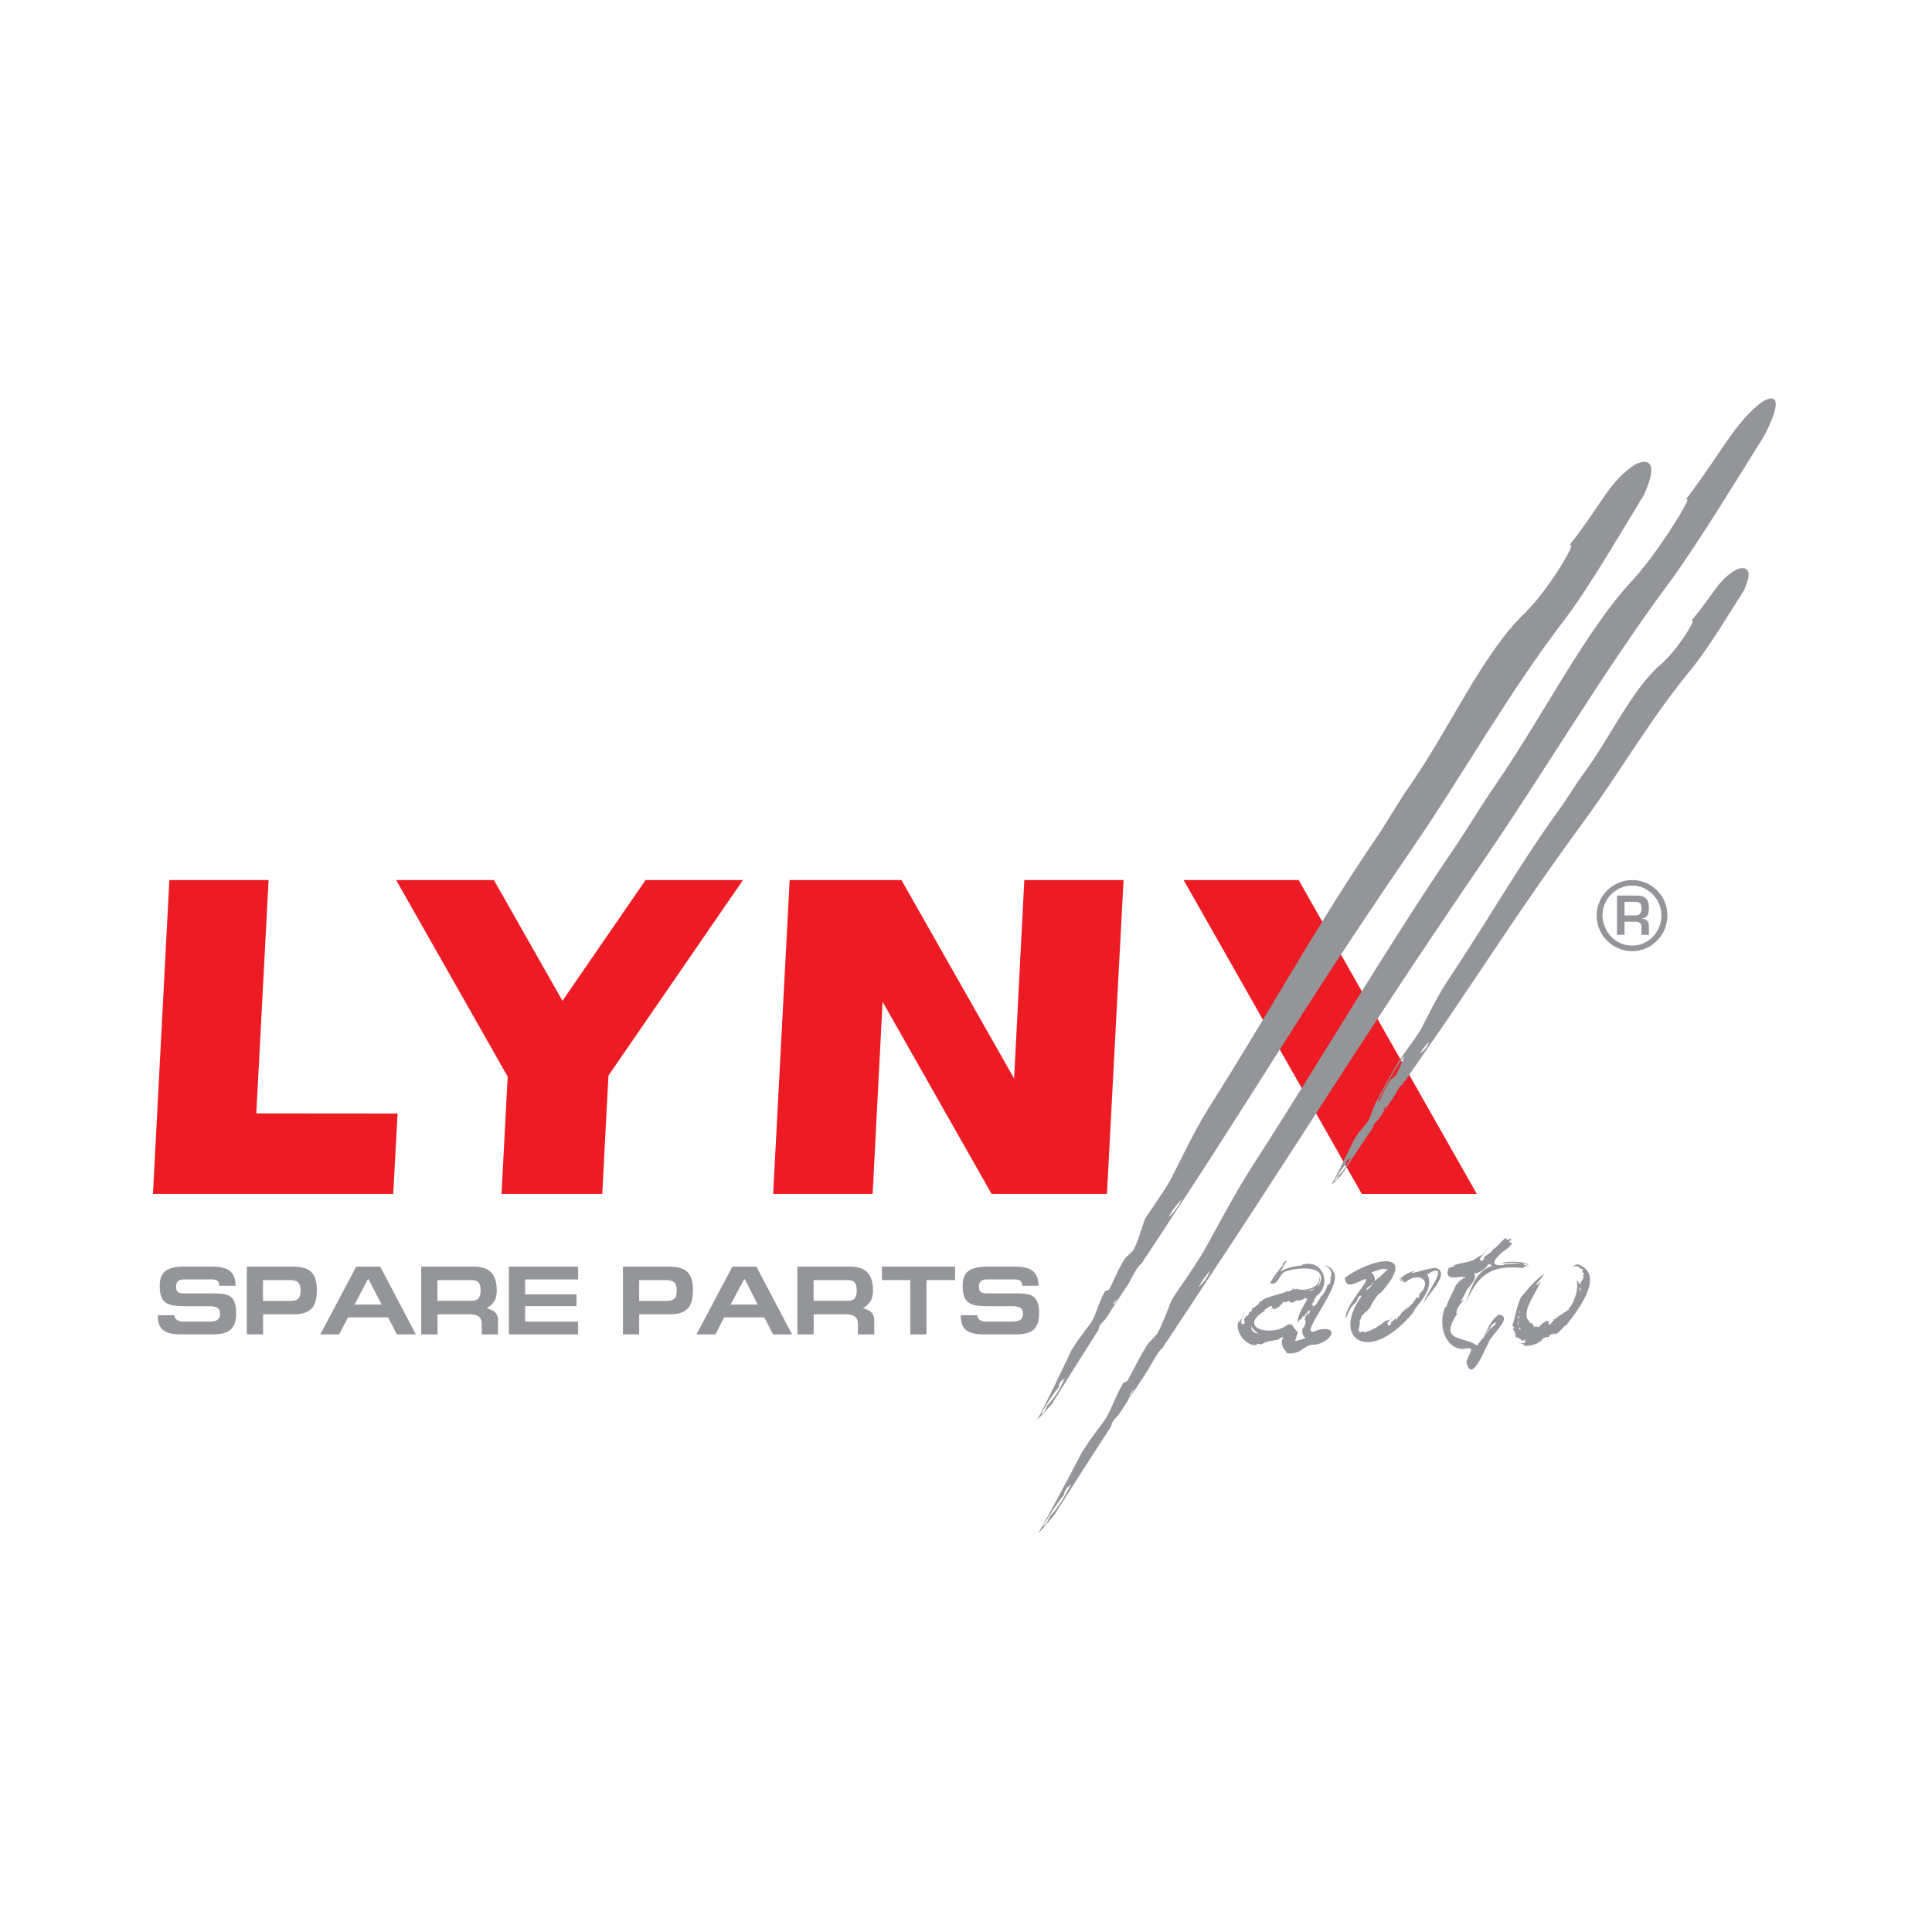
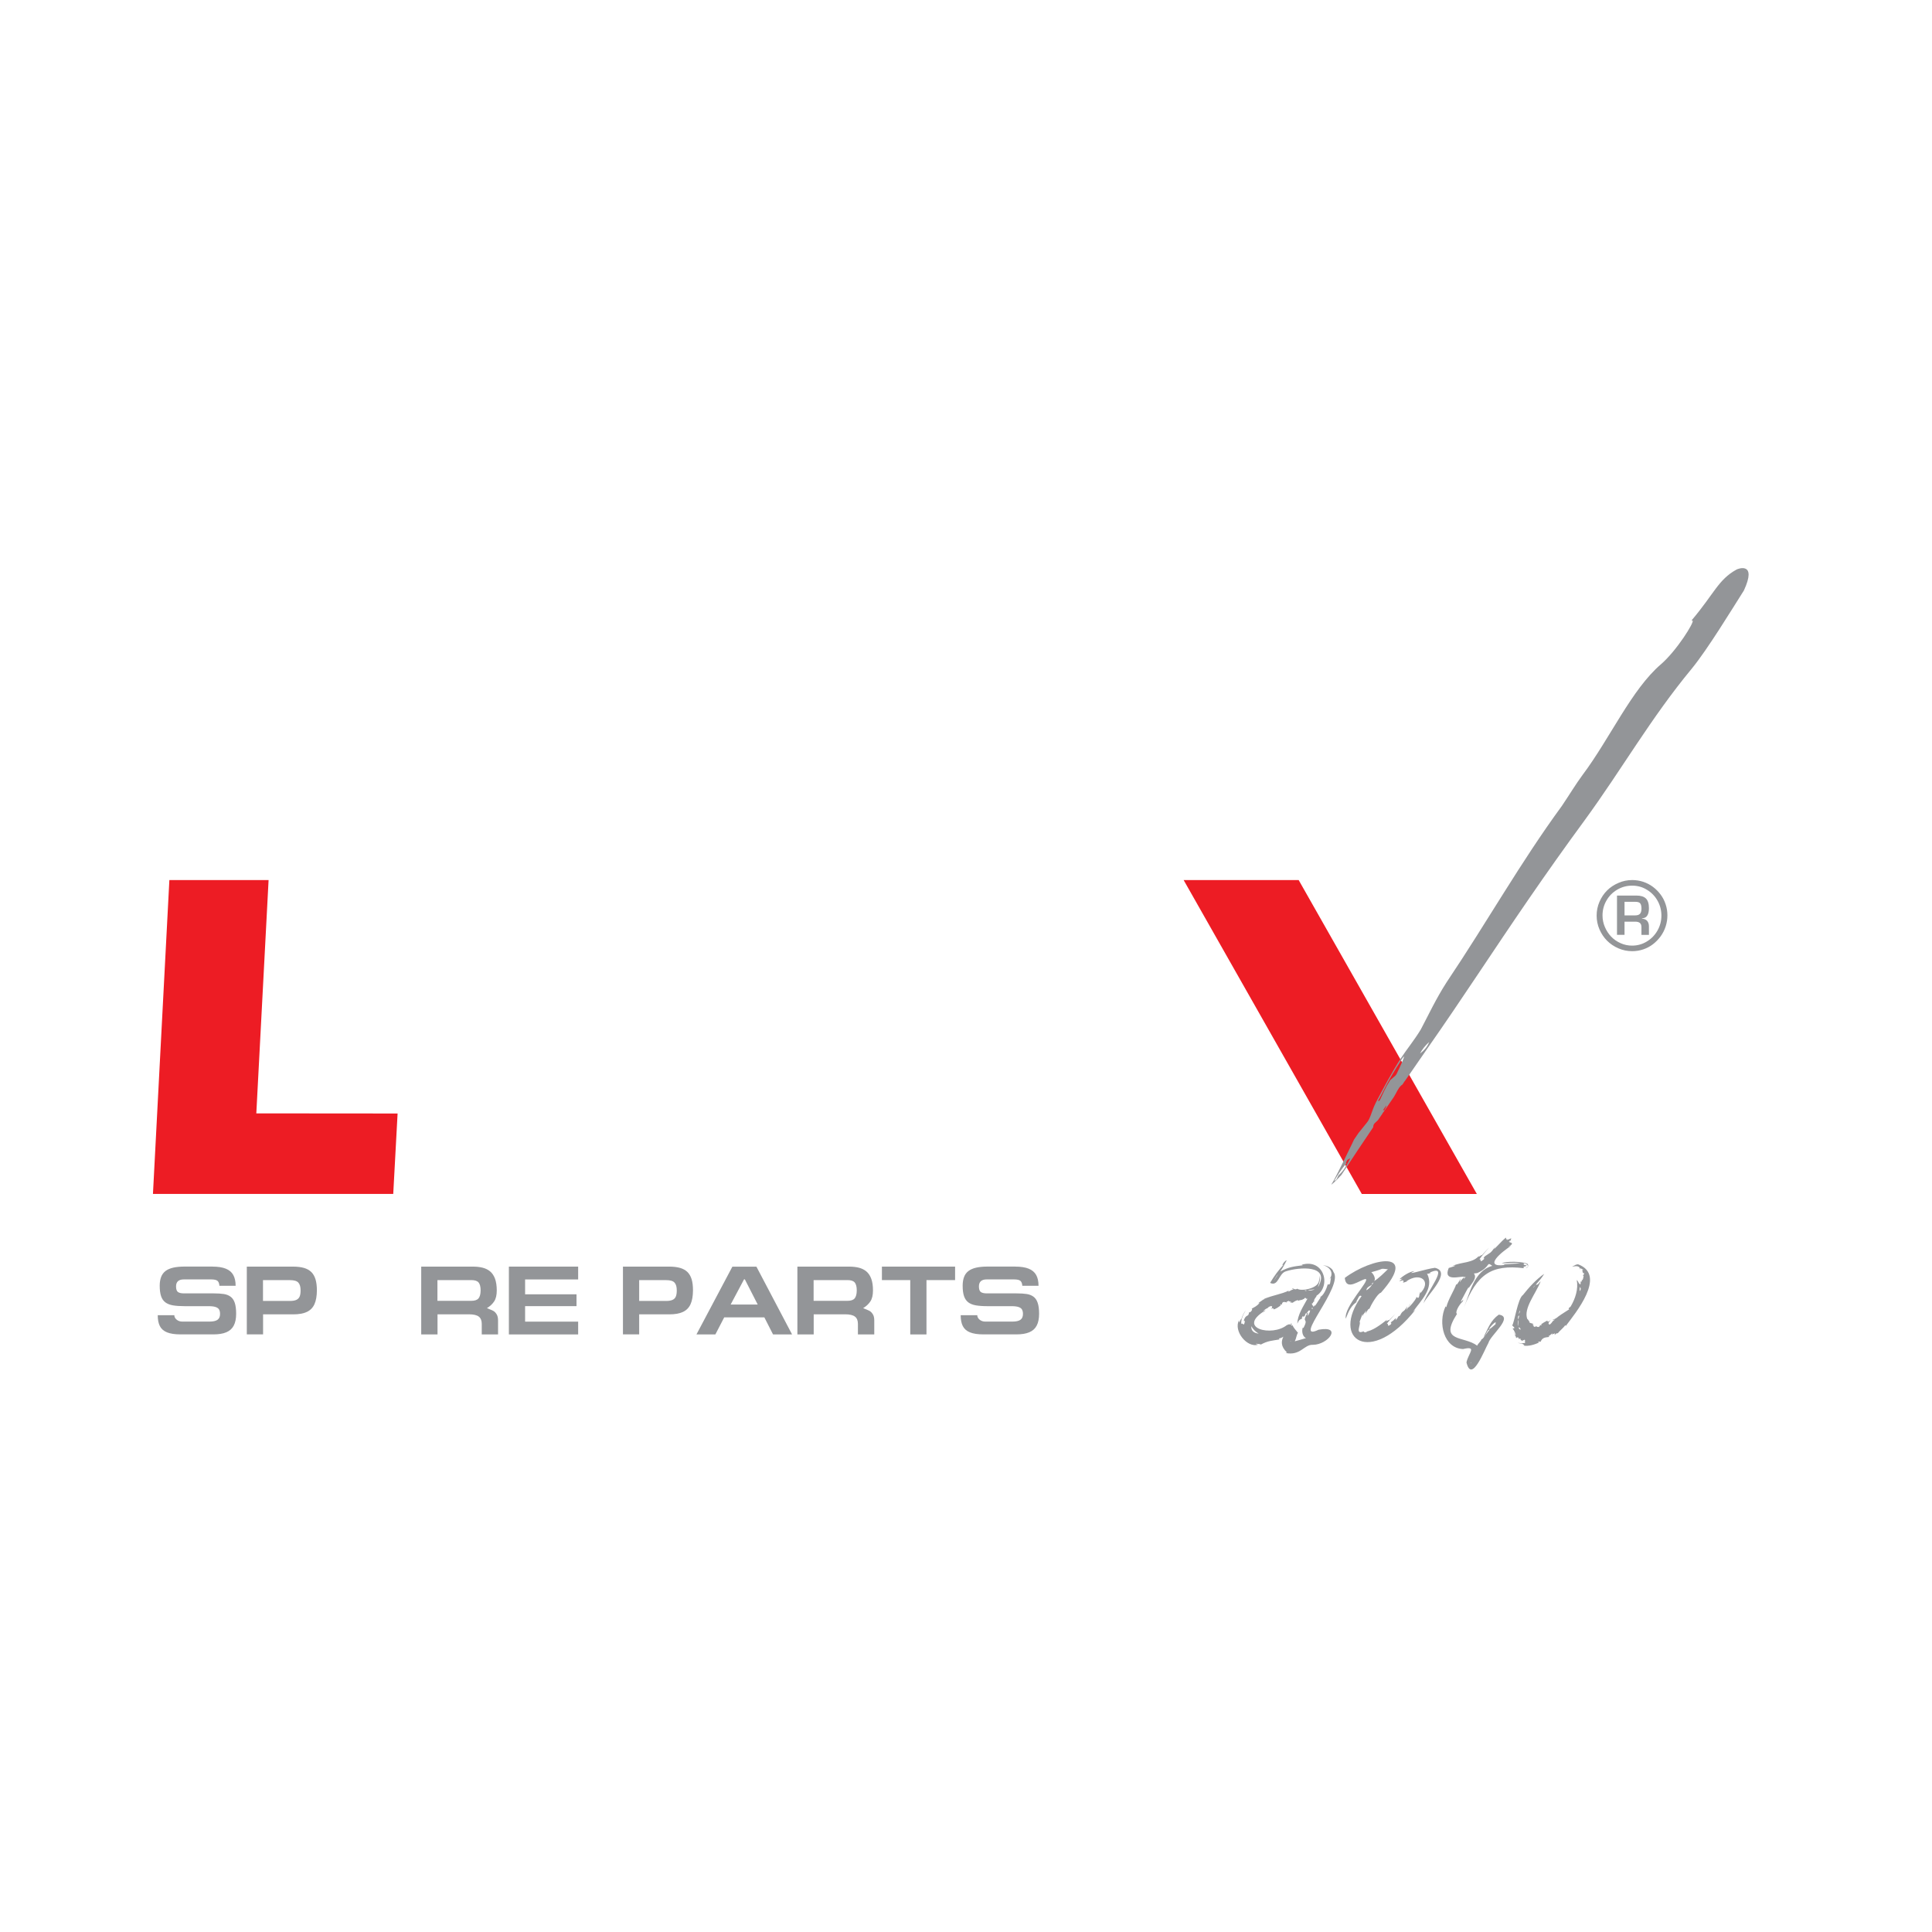
<svg xmlns="http://www.w3.org/2000/svg" width="183" height="183" viewBox="0 0 183 183" fill="none">
-   <path d="M61.149 83.359L53.276 94.796L46.783 83.359H37.519L48.087 101.975L47.504 113.089H57.046L57.633 101.876L70.375 83.359H61.149Z" fill="#ED1C24" />
-   <path d="M97.024 83.359L96.056 102.158L85.385 83.359H74.797L73.234 113.089H82.659L83.597 94.888L93.925 113.089H104.851L106.422 83.359H97.024Z" fill="#ED1C24" />
  <path d="M123.01 83.359H112.114L128.992 113.096H139.888L123.01 83.359Z" fill="#ED1C24" />
  <path d="M24.278 105.46L25.441 83.359H16.043L14.488 113.089H37.248L37.66 105.471L24.278 105.46Z" fill="#ED1C24" />
  <path d="M124.894 125.953C122.305 127.196 127.345 121.797 126.304 120.474C126.209 120.089 125.683 119.879 125.302 119.834C125.969 119.997 126.384 120.588 125.927 121.156L126.072 121.023C125.988 121.385 126.049 121.774 125.767 121.648C125.66 122.052 125.355 122.758 125.008 122.865L125.115 122.891C124.985 122.964 124.451 124.027 124.501 123.585C124.482 123.65 124.471 123.711 124.444 123.795C124.402 123.745 124.105 123.402 124.379 123.44C124.341 123.333 124.402 123.299 124.497 123.276C124.36 123.112 124.764 122.792 124.695 122.735C126.14 121.789 125.397 119.151 123.262 119.807C123.376 119.803 123.357 119.834 123.395 119.849C122.56 119.959 122.092 119.994 121.264 120.44C121.497 120.116 121.687 119.75 121.878 119.38C121.623 119.414 121.222 120.161 121.676 119.704C121.116 120.264 120.689 120.871 120.303 121.515C121.108 121.904 121.104 120.607 121.813 120.417C123.041 120.017 126.007 119.784 124.882 121.843C124.901 121.847 124.871 121.877 124.844 121.915C124.859 121.889 124.871 121.866 124.882 121.843C124.875 121.843 124.863 121.843 124.844 121.847C124.962 121.545 125.115 121.156 124.951 120.813C125.008 120.993 124.981 121.153 124.936 121.317C124.848 122.079 123.178 122.331 122.885 122.068C122.633 122.205 122.583 122.06 122.438 122.037C122.278 122.136 122.568 122.037 122.492 122.144C122.355 122.125 121.859 122.525 122.084 122.239C121.432 122.575 120.563 122.678 119.796 123.017C119.934 122.922 120.079 122.834 120.239 122.777C119.85 122.918 119.541 123.189 119.198 123.421L119.24 123.402C119.217 123.417 119.198 123.429 119.175 123.444L119.305 123.41C119.076 123.707 118.836 123.802 118.546 123.966C118.706 123.943 118.5 124.344 118.31 124.306C118.256 124.778 118.066 124.466 117.852 124.961C117.753 125.324 117.932 124.969 117.909 125.194C117.802 125.747 117.719 125.213 117.578 125.415C117.513 124.904 117.875 124.325 118.005 124.111C117.814 124.355 117.669 124.645 117.578 124.961C117.501 124.862 117.341 125.59 117.36 125.049C116.815 126.078 118.127 127.699 119.175 127.367C118.515 127.215 119.484 127.298 119.415 127.363C120.105 126.986 120.513 126.993 121.203 126.871L121.123 126.784C121.352 126.746 121.451 126.681 121.562 126.608C121.367 127.013 121.276 127.52 121.909 128.111L121.767 128.156C123.201 128.442 123.514 127.337 124.356 127.382C125.824 127.375 127.196 125.522 124.894 125.953ZM120.83 121.061C120.753 121.179 120.7 121.263 120.666 121.324C120.75 121.191 120.894 120.855 121.062 120.699L120.83 121.061ZM124.345 123.978L124.23 123.951C124.291 123.795 124.345 123.894 124.345 123.978ZM124.455 122.136C124.474 122.144 124.49 122.144 124.505 122.152C124.295 122.197 124.135 122.289 123.887 122.197C124.078 122.174 124.268 122.155 124.455 122.136ZM123.723 122.216L123.739 122.293C123.7 122.27 123.628 122.255 123.544 122.232C123.609 122.228 123.666 122.224 123.723 122.216ZM119.751 123.055C119.77 123.101 119.693 123.093 119.663 123.116C119.693 123.097 119.72 123.07 119.751 123.055ZM118.534 125.617C118.683 125.918 118.939 126.162 119.225 126.319C118.721 126.269 118.485 126.002 118.534 125.617ZM122.275 127.077C122.24 127.073 122.221 127.051 122.225 127.016C122.286 127.054 122.29 127.073 122.275 127.077ZM123.464 125.796L123.403 125.739C123.285 126.04 123.346 126.574 123.7 126.746C123.342 126.849 122.942 126.978 122.644 127.047C122.801 126.738 122.782 126.509 122.942 126.231C122.9 126.185 122.881 126.166 122.873 126.162C122.873 126.166 122.877 126.17 122.881 126.174C122.873 126.162 122.869 126.158 122.873 126.162C122.808 126.048 122.522 125.796 122.419 125.499C122.423 125.701 122.118 125.366 122.408 125.453C122.389 125.419 122.301 125.369 122.301 125.339C122.21 125.514 122.255 125.503 122.122 125.427C122.015 125.472 121.931 125.507 121.886 125.518C120.509 126.635 117.109 125.831 119.793 124.161C119.72 124.229 119.64 124.306 119.61 124.409C119.663 124.283 119.777 124.187 119.884 124.107C119.838 124.119 119.674 124.176 119.629 124.195C119.789 124.081 119.896 123.947 120.04 123.921C120.288 123.638 120.685 123.638 120.406 123.982C120.513 123.905 120.666 123.879 120.624 124.027C120.891 123.978 121.135 123.776 121.344 123.619C121.138 123.604 121.379 123.486 121.413 123.597C121.447 123.28 121.607 123.288 121.909 123.375L121.863 123.28C121.966 123.318 122.214 123.089 122.065 123.284C122.164 123.223 122.187 123.345 122.29 123.272L122.233 123.41C122.32 123.391 122.438 123.318 122.412 123.425C122.499 123.326 122.995 123.025 122.987 123.227C123.075 123.101 123.361 123.185 123.434 123.04C123.434 123.143 123.609 122.918 123.632 122.922C123.78 123.006 123.678 123.059 123.845 123.013C123.422 123.787 122.923 124.512 122.877 125.381C123.014 125.106 123.064 124.939 123.411 124.916C123.159 124.916 123.411 124.786 123.376 124.656L123.525 124.748C123.472 124.672 123.609 124.588 123.666 124.576C123.529 124.435 123.716 124.401 123.83 124.39C123.235 125.43 124.013 124.717 123.464 125.796ZM122.625 126.368C122.782 126.528 122.846 126.589 122.625 126.368V126.368ZM123.841 124.607C123.906 124.443 123.891 124.37 123.876 124.309C123.845 124.37 123.83 124.386 123.769 124.348C123.853 124.348 123.986 123.962 124.082 124.184C124.238 123.745 123.971 124.66 123.841 124.607Z" fill="#939598" />
  <path d="M135.919 120.088C135.138 120.165 132.869 120.916 133.986 120.397C133.552 120.424 132.866 120.855 132.545 121.186C132.603 121.144 132.683 121.125 132.786 121.156C132.111 121.69 133.144 120.961 132.908 121.48C132.877 121.495 132.847 121.507 132.82 121.518C132.957 121.484 133.129 121.434 133.342 121.354C133.3 121.354 133.247 121.373 133.186 121.385C134.52 120.424 135.687 121.377 134.478 122.547C134.577 122.349 134.455 122.471 134.52 122.307C134.425 122.475 134.486 123.199 134.166 122.83C134.25 123.054 132.786 124.595 133.647 123.428C133.361 123.729 133.422 123.821 133.205 124.084L133.293 123.733C132.908 124.416 132.896 124.019 132.614 124.614C132.305 124.736 132.553 124.69 132.187 125.06C132.336 124.587 132.023 125.121 131.825 125.174C131.573 125.472 131.886 125.216 131.756 125.426C131.295 125.807 131.596 125.319 131.36 125.384C131.634 125.026 132.031 124.614 132.172 124.435L131.592 125.041C131.585 124.953 131.108 125.338 131.394 124.991C130.746 125.502 129.968 126.089 129.32 126.139C129.77 126.169 129.133 126.284 129.171 126.097C128.272 126.493 128.965 125.357 128.779 125.205C128.851 125.022 129.167 124.076 129.042 124.698C129.171 124.377 129.24 124.442 129.385 124.137L129.358 124.427C129.472 124.191 129.694 123.84 129.694 124.008C129.831 123.668 130.475 122.509 130.803 122.444C134.478 118.293 129.915 119.128 127.379 121.045C127.498 122.357 128.801 121.224 129.354 121.148C129.789 121.285 127.284 123.756 127.471 124.907C127.742 124.217 127.963 123.642 128.615 123.257L128.428 123.34C128.679 122.974 128.718 122.605 128.969 122.769C125.98 126.897 129.816 129.467 134.089 124.038L133.838 124.248C134.596 123.165 135.851 122.04 135.191 120.675C135.165 120.641 135.134 120.626 135.104 120.603C135.248 120.725 135.409 120.584 135.572 120.553C135.47 120.576 135.485 120.538 135.443 120.527C137.418 119.665 135.069 122.437 134.837 123.462C135.176 122.65 137.574 120.477 135.919 120.088ZM132.755 121.087C132.797 121.11 132.831 121.137 132.862 121.167C132.793 121.179 132.717 121.083 132.755 121.087ZM129.991 121.655L129.915 121.632C130.037 121.499 130.201 121.354 129.991 121.655ZM130.788 120.226C131.001 120.1 131.417 120.275 131.482 120.199C131.207 120.466 130.544 121.144 130.128 121.358C130.353 121.217 130.155 120.721 129.892 120.504C130.224 120.412 130.555 120.321 130.788 120.226ZM129.964 121.69C129.743 122.01 129.594 122.105 129.434 122.216C129.404 121.93 129.873 121.762 129.964 121.69Z" fill="#939598" />
  <path d="M144.711 119.73C144.269 119.464 142.61 119.456 142.26 119.65C142.767 119.685 143.434 119.555 143.998 119.666C143.945 119.658 142.458 119.769 142.359 119.772C142.488 119.772 142.454 119.791 142.511 119.822C140.407 120.077 142.271 118.545 143.133 118.011L142.835 118.144C143.506 117.717 143.117 117.725 142.976 117.656C142.976 117.656 142.976 117.66 142.973 117.66C142.973 117.66 142.973 117.656 142.976 117.656C142.912 117.626 142.9 117.576 143.079 117.458C142.938 117.607 143.041 117.561 142.976 117.656C143.14 117.451 143.125 117.34 143.144 117.29C142.881 117.401 142.496 117.592 142.896 117.271C142.732 117.401 142.622 117.481 142.668 117.226C142.328 117.386 141.15 118.846 141.653 118.061C141.12 118.793 141.23 118.583 140.632 119.01C140.357 119.353 140.7 119.044 140.552 119.277C140.052 119.727 140.376 119.193 140.125 119.288C140.43 118.876 140.86 118.366 141.059 118.171C140.807 118.392 140.605 118.651 140.376 118.888C140.369 118.804 139.823 119.284 140.155 118.869C139.545 119.688 138.436 119.502 137.593 119.906C138.329 119.772 137.212 120.115 137.227 120.1C136.648 121.461 138.337 120.855 138.687 120.939C138.535 121.168 138.451 121.145 138.276 121.465L138.352 121.122C138.18 121.404 137.94 121.831 137.94 121.625C137.761 122.201 137.178 123.059 136.995 123.817L136.926 123.737C136.179 125.312 136.762 127.718 138.584 127.782C139.968 127.458 139.076 128.175 138.905 129.052C139.396 131.088 140.601 127.866 140.986 127.199C141.165 126.475 143.43 124.725 141.966 124.523C141.184 125.083 140.963 125.796 140.529 126.65C140.857 126.337 140.841 125.937 141.12 125.937C140.986 126.006 140.369 127.024 140.338 126.829C140.292 127.062 140.014 127.226 139.919 127.462C138.645 126.494 136.247 127.195 138.009 124.45C137.784 124.332 138.218 123.554 138.542 123.287C138.745 122.799 138.333 123.516 138.394 123.226C138.542 122.971 139.278 121.488 139.103 122.041C139.313 121.637 139.972 121.061 139.606 120.626L139.934 120.584C141.28 119.963 140.727 119.456 141.352 119.902C139.606 120.375 139.206 122.552 138.668 123.833C139.892 120.71 141.253 119.746 144.364 120.127C144.04 119.91 145.047 119.948 144.353 119.799C144.124 119.456 145.138 119.864 144.513 120.127C144.536 120.127 144.559 120.123 144.581 120.115C144.612 120.096 144.642 120.081 144.665 120.062C144.749 119.99 144.776 119.841 144.711 119.73ZM139.324 129.113L139.286 129.056C139.328 129.056 139.366 129.071 139.324 129.113ZM142.111 124.877L142.058 124.885C142.134 124.805 142.099 124.854 142.111 124.877ZM141.024 125.91C141.139 125.689 141.455 125.327 141.672 125.236L141.657 125.43C141.367 125.689 141.173 125.872 141.024 125.91ZM138.706 120.95C138.737 120.95 138.779 120.943 138.813 120.943C138.744 121.088 138.569 121.233 138.706 120.95ZM139.21 119.967C139.126 119.826 139.168 119.891 139.21 119.967V119.967Z" fill="#939598" />
  <path d="M149.522 119.772C149.336 119.711 149.088 119.894 148.905 119.986C149.217 119.929 149.614 119.833 149.69 120.253C149.683 119.978 149.812 120.28 149.972 120.253L149.839 120.375C149.923 120.363 149.934 120.527 149.915 120.577C150.163 120.512 149.984 120.836 149.896 120.863L150.003 120.844C149.995 120.87 149.938 121.416 149.793 121.21C149.846 121.286 149.877 121.427 149.721 121.381C149.724 121.667 149.709 121.755 149.561 121.549C149.561 121.557 149.561 121.557 149.557 121.568C149.511 121.442 149.446 121.328 149.351 121.24C149.519 122.094 149.202 123.028 148.802 123.703C148.79 123.806 148.432 123.928 148.653 124.008C148.161 124.34 147.555 124.675 147.399 124.896L147.574 124.656C147.475 124.824 147.319 124.95 147.121 124.969C146.983 125.163 147.273 124.874 147.243 125.026C146.991 125.163 147.037 125.27 146.861 125.407C146.777 125.495 146.659 125.495 146.774 125.358C146.758 125.384 146.732 125.4 146.713 125.43C146.575 125.289 146.865 125.11 146.88 125.022C146.823 125.11 146.537 125.301 146.575 125.076C146.35 125.194 146.133 125.312 145.95 125.468C146.137 125.491 145.904 125.621 145.889 125.468C145.851 125.72 145.672 125.766 145.462 125.587L145.466 125.689C145.413 125.625 145.115 125.743 145.329 125.602C145.226 125.621 145.264 125.503 145.172 125.537L145.268 125.415C145.207 125.426 145.108 125.442 145.18 125.354C145.108 125.392 144.696 125.243 144.905 125.163C144.78 125.171 144.78 124.984 144.665 124.938C144.288 123.924 145.451 122.578 145.931 121.374C145.752 121.492 145.733 121.732 145.47 121.69C145.775 121.339 146.076 121 146.267 120.661C145.531 121.153 144.772 122.003 144.254 122.662C143.769 122.975 143.461 125.213 143.236 125.545C143.346 125.674 143.628 125.823 143.266 125.838C143.377 125.907 143.75 126.673 143.35 126.174C143.434 126.357 143.525 126.311 143.602 126.425L143.403 126.406C143.598 126.456 143.56 126.662 143.632 126.765C143.621 126.631 143.918 126.646 143.842 126.826C144.246 126.726 143.819 126.936 144.219 126.993C144.578 126.749 144.398 127.047 144.459 127.211C144.204 127.23 143.834 127.245 143.697 127.157C143.857 127.256 144.044 127.245 144.212 127.268C144.17 127.321 144.562 127.432 144.269 127.447C144.814 127.558 145.397 127.336 145.809 127.157C145.474 127.184 145.912 126.993 145.916 127.115C146.08 126.704 146.328 126.681 146.747 126.635L146.674 126.547C146.827 126.555 147.162 126.071 146.979 126.441C147.117 126.284 147.17 126.406 147.304 126.258L147.243 126.448C147.372 126.353 147.54 126.193 147.532 126.315C147.689 126.086 148.074 125.804 148.268 125.514L148.31 125.598C149.217 124.389 152.191 120.817 149.522 119.772ZM145.413 121.744C145.363 121.907 145.298 121.797 145.283 121.968C145.203 121.907 145.382 121.812 145.413 121.744ZM143.956 124.123C143.99 124.252 143.945 124.313 143.861 124.454C143.884 124.34 143.914 124.233 143.956 124.123ZM143.792 125.583C143.708 125.518 143.804 125.121 143.788 125.041C143.88 125.102 143.766 125.442 143.792 125.583ZM143.83 124.977C143.773 124.893 143.739 124.618 143.918 124.618C143.876 124.683 143.849 124.813 143.83 124.977ZM144.01 125.956C143.941 125.918 143.903 125.872 143.865 125.823C143.8 125.587 144.086 125.853 144.01 125.956ZM144.254 126.177C144.246 126.166 144.25 126.17 144.257 126.174L144.254 126.177ZM149.618 122.415L149.61 122.418C149.614 122.399 149.618 122.384 149.618 122.361V122.415ZM149.671 122.285C149.576 122.216 149.663 122.029 149.633 121.919C149.705 121.968 149.782 122.022 149.671 122.285Z" fill="#939598" />
  <path d="M20.13 119.974C20.645 119.974 21.064 120.039 21.384 120.168C21.709 120.298 21.945 120.496 22.094 120.763C22.242 121.03 22.319 121.369 22.319 121.789H20.782C20.767 121.575 20.71 121.423 20.607 121.327C20.504 121.236 20.298 121.186 19.993 121.186H17.416C16.92 121.186 16.676 121.408 16.676 121.85C16.676 122.117 16.737 122.296 16.859 122.384C16.985 122.467 17.168 122.509 17.416 122.509H20.218C20.626 122.509 20.954 122.532 21.201 122.57C21.449 122.608 21.663 122.692 21.838 122.822C22.014 122.948 22.147 123.142 22.235 123.398C22.322 123.653 22.368 124.004 22.368 124.446C22.368 124.9 22.292 125.27 22.143 125.556C21.994 125.845 21.758 126.059 21.442 126.192C21.125 126.329 20.71 126.394 20.203 126.394H17.103C16.562 126.394 16.135 126.329 15.818 126.2C15.506 126.074 15.277 125.872 15.143 125.609C15.006 125.342 14.941 124.999 14.941 124.576H16.512C16.512 124.736 16.585 124.877 16.733 124.999C16.878 125.121 17.061 125.182 17.271 125.182H19.844C20.187 125.182 20.439 125.125 20.599 125.014C20.763 124.9 20.843 124.717 20.843 124.461C20.843 124.294 20.817 124.16 20.759 124.053C20.706 123.947 20.599 123.867 20.447 123.809C20.29 123.752 20.073 123.722 19.795 123.722H17.519C17.061 123.722 16.68 123.695 16.383 123.645C16.085 123.592 15.845 123.497 15.662 123.36C15.479 123.222 15.342 123.028 15.258 122.776C15.174 122.521 15.128 122.193 15.128 121.785C15.128 121.461 15.174 121.186 15.262 120.954C15.349 120.721 15.49 120.538 15.677 120.39C15.864 120.249 16.108 120.142 16.405 120.073C16.703 120.005 17.069 119.97 17.503 119.97H20.13V119.974Z" fill="#939598" />
  <path d="M23.378 126.398V119.974H27.755C28.171 119.974 28.518 120.02 28.8 120.1C29.082 120.184 29.311 120.313 29.49 120.489C29.669 120.668 29.799 120.897 29.886 121.179C29.97 121.457 30.016 121.808 30.016 122.223C30.012 122.765 29.936 123.203 29.783 123.539C29.631 123.87 29.391 124.114 29.063 124.267C28.735 124.419 28.308 124.496 27.778 124.496H24.919V126.394H23.378V126.398ZM24.911 123.226H27.473C27.729 123.226 27.927 123.192 28.075 123.123C28.22 123.055 28.323 122.948 28.384 122.803C28.445 122.658 28.472 122.467 28.472 122.227C28.472 121.892 28.403 121.644 28.258 121.488C28.117 121.331 27.854 121.255 27.473 121.255H24.911V123.226Z" fill="#939598" />
-   <path d="M32.128 126.398H30.336L33.741 119.978H36.017L39.395 126.398H37.591L36.768 124.781H32.959L32.128 126.398ZM33.581 123.565H36.143L34.919 121.178H34.846L33.581 123.565Z" fill="#939598" />
  <path d="M47.176 126.398H45.632V125.399C45.632 125.079 45.536 124.85 45.35 124.709C45.163 124.564 44.85 124.492 44.412 124.492H41.442V126.398H39.898V119.974H44.77C45.129 119.974 45.445 120.008 45.716 120.077C45.986 120.146 46.223 120.26 46.425 120.428C46.623 120.596 46.779 120.824 46.89 121.122C46.997 121.419 47.054 121.789 47.054 122.235C47.054 122.681 46.97 123.028 46.802 123.276C46.634 123.527 46.406 123.737 46.12 123.909C46.394 124.015 46.593 124.099 46.711 124.16C46.829 124.221 46.936 124.324 47.031 124.473C47.126 124.614 47.176 124.812 47.176 125.068V126.398ZM41.434 121.251V123.215H44.644C44.968 123.215 45.193 123.138 45.323 122.986C45.453 122.833 45.521 122.582 45.525 122.235C45.525 121.884 45.46 121.633 45.334 121.48C45.209 121.328 44.976 121.251 44.644 121.251H41.434Z" fill="#939598" />
  <path d="M48.202 126.398V119.974H54.763V121.19H49.738V122.597H54.607V123.718H49.738V125.186H54.763V126.398H48.202Z" fill="#939598" />
  <path d="M59.006 126.398V119.974H63.383C63.799 119.974 64.146 120.02 64.428 120.1C64.71 120.184 64.939 120.313 65.118 120.489C65.297 120.668 65.427 120.897 65.514 121.179C65.598 121.457 65.64 121.808 65.64 122.223C65.636 122.765 65.56 123.203 65.407 123.539C65.255 123.87 65.015 124.114 64.687 124.267C64.359 124.419 63.932 124.496 63.402 124.496H60.543V126.394H59.006V126.398ZM60.543 123.226H63.105C63.36 123.226 63.559 123.192 63.707 123.123C63.856 123.055 63.959 122.948 64.016 122.803C64.077 122.658 64.104 122.467 64.104 122.227C64.104 121.892 64.035 121.644 63.89 121.488C63.749 121.331 63.486 121.255 63.105 121.255H60.543V123.226Z" fill="#939598" />
  <path d="M67.76 126.398H65.968L69.372 119.978H71.648L75.026 126.398H73.223L72.4 124.781H68.598L67.76 126.398ZM69.208 123.565H71.77L70.55 121.178H70.478L69.208 123.565Z" fill="#939598" />
  <path d="M82.808 126.398H81.263V125.399C81.263 125.079 81.168 124.85 80.981 124.709C80.795 124.564 80.482 124.492 80.043 124.492H77.074V126.398H75.529V119.974H80.406C80.764 119.974 81.077 120.008 81.351 120.077C81.622 120.146 81.858 120.26 82.06 120.428C82.259 120.596 82.415 120.824 82.525 121.122C82.636 121.419 82.689 121.789 82.689 122.235C82.689 122.681 82.606 123.028 82.438 123.276C82.27 123.527 82.041 123.737 81.755 123.909C82.03 124.015 82.228 124.099 82.346 124.16C82.465 124.221 82.571 124.324 82.666 124.473C82.762 124.614 82.811 124.812 82.811 125.068V126.398H82.808ZM77.066 121.251V123.215H80.272C80.596 123.215 80.821 123.138 80.951 122.986C81.081 122.833 81.149 122.582 81.153 122.235C81.153 121.884 81.088 121.633 80.962 121.48C80.837 121.328 80.604 121.251 80.272 121.251H77.066Z" fill="#939598" />
  <path d="M83.536 119.974H90.467V121.251H87.756V126.398H86.22V121.251H83.536V119.974Z" fill="#939598" />
  <path d="M96.178 119.974C96.693 119.974 97.112 120.039 97.433 120.168C97.757 120.298 97.993 120.496 98.145 120.763C98.294 121.03 98.37 121.369 98.37 121.789H96.834C96.819 121.575 96.762 121.423 96.659 121.327C96.556 121.236 96.354 121.186 96.045 121.186H93.464C92.972 121.186 92.724 121.408 92.724 121.85C92.724 122.117 92.785 122.296 92.907 122.384C93.029 122.467 93.216 122.509 93.464 122.509H96.27C96.674 122.509 97.006 122.532 97.253 122.57C97.501 122.608 97.715 122.692 97.89 122.822C98.065 122.948 98.199 123.142 98.287 123.398C98.378 123.653 98.424 124.004 98.424 124.446C98.424 124.9 98.348 125.27 98.199 125.556C98.05 125.845 97.818 126.059 97.497 126.192C97.181 126.329 96.765 126.394 96.258 126.394H93.159C92.617 126.394 92.19 126.329 91.874 126.2C91.558 126.074 91.333 125.872 91.199 125.609C91.062 125.342 90.997 124.999 90.997 124.576H92.568C92.568 124.736 92.64 124.877 92.789 124.999C92.938 125.121 93.117 125.182 93.326 125.182H95.896C96.239 125.182 96.491 125.125 96.651 125.014C96.815 124.9 96.895 124.717 96.895 124.461C96.895 124.294 96.868 124.16 96.811 124.053C96.758 123.947 96.655 123.867 96.499 123.809C96.342 123.752 96.125 123.722 95.847 123.722H93.574C93.113 123.722 92.736 123.695 92.438 123.645C92.141 123.592 91.901 123.497 91.718 123.36C91.535 123.222 91.401 123.028 91.314 122.776C91.226 122.521 91.184 122.193 91.184 121.785C91.184 121.461 91.23 121.186 91.317 120.954C91.405 120.721 91.542 120.538 91.733 120.39C91.92 120.249 92.164 120.142 92.461 120.073C92.758 120.005 93.124 119.97 93.559 119.97H96.178V119.974Z" fill="#939598" />
-   <path d="M154.852 44.017C152.42 45.611 151.776 47.677 148.718 51.562C148.573 51.749 148.73 51.627 148.802 51.62C149.191 51.578 146.648 55.901 144.44 58.059C140.434 61.898 137.338 68.966 133.552 74.399C132.591 75.76 131.726 77.285 130.651 78.948C124.829 87.407 120.3 95.803 114.52 104.895C113.01 107.324 111.966 109.634 110.86 111.766C110.139 113.024 109.232 114.263 108.511 115.345C108.359 115.574 107.894 117.324 107.452 118.224C107.288 118.643 106.586 119.021 106.422 119.421C105.923 120.233 105.606 121.06 105.149 121.975C104.993 122.387 104.707 122.151 104.634 122.364C103.959 123.573 103.795 124.732 103.235 125.426L102.11 126.943L101.489 127.892L101.169 128.579C100.383 130.241 99.442 132.178 98.546 133.924L98.244 134.454C98.641 134.141 99.636 132.99 99.636 132.99C101.157 130.527 102.61 128.216 104.036 125.986C104.089 125.776 104.1 125.609 104.28 125.403L104.714 124.938L105.347 123.962L105.442 123.779L105.465 123.775L106.918 121.548L107.181 121.06C107.478 120.496 107.772 119.928 108.13 119.684L108.393 119.291L108.309 119.31L108.435 119.215L109.541 117.538L111.722 114.209C116.51 106.943 120.723 100.115 125.622 92.535C128.298 88.445 130.91 84.54 133.525 80.732C138.737 73.153 142.748 65.775 148.436 58.379C150.582 55.512 153.926 49.812 155.71 46.881C157.624 42.664 155.047 43.876 154.852 44.017ZM99.232 133.07C99.232 133.07 99.049 133.447 98.965 133.653C98.774 133.886 98.717 133.924 98.614 133.916C99.106 133.066 99.609 132.208 100.269 131.419C100.372 131.297 100.318 131.324 100.296 131.289C100.269 131.251 100.326 131.095 100.471 130.839L100.867 130.542C100.421 131.465 99.964 132.376 99.232 133.07ZM105.847 123.02L105.553 123.573C105.564 123.447 105.519 123.451 105.431 123.489L105.847 123.02ZM110.692 115.292C110.974 114.72 111.466 114.057 111.958 113.592C111.542 114.373 111.165 114.877 110.692 115.292Z" fill="#939598" />
-   <path d="M166.782 38.154C164.224 40.202 163.267 42.558 159.778 47.194C159.572 47.464 159.904 47.163 159.828 47.407C159.599 48.158 156.839 52.566 154.627 54.967C150.19 59.699 146.099 67.922 141.612 74.4C140.487 76.024 139.404 77.816 138.119 79.794C131.226 89.871 125.553 99.719 118.588 110.504C116.762 113.379 115.397 116.059 113.994 118.564C113.06 120.115 111.931 121.682 111.058 122.998C110.921 123.203 110.277 125.075 109.709 126.147C109.487 126.627 108.752 127.123 108.538 127.595C107.94 128.549 107.494 129.506 106.91 130.573C106.693 131.046 106.464 130.825 106.354 131.061C105.53 132.506 105.179 133.795 104.543 134.637L103.22 136.437L102.469 137.577L102.053 138.385C101.043 140.318 99.834 142.582 98.694 144.622L98.325 145.251C98.767 144.858 99.888 143.459 99.888 143.459C101.725 140.543 103.479 137.813 105.202 135.171C105.29 134.923 105.32 134.74 105.526 134.485L106.022 133.917L106.781 132.761L106.864 132.575L107.006 132.3C107.108 132.068 107.063 132.121 106.933 132.231L107.41 131.595C107.41 131.595 107.425 131.633 107.406 131.656L107.223 131.987L107.093 132.197L107.082 132.235L107.028 132.334L107.021 132.384L108.653 129.898L108.988 129.323C109.362 128.663 109.735 127.996 110.109 127.679L110.425 127.218L110.349 127.287L110.483 127.123L111.798 125.136L114.406 121.179C120.147 112.551 125.248 104.469 131.142 95.483C134.341 90.622 137.464 85.978 140.563 81.445C146.739 72.417 151.749 63.759 158.352 54.861C160.857 51.437 164.959 44.708 167.129 41.242C169.633 36.324 166.995 37.971 166.782 38.154ZM99.491 143.577C99.491 143.577 99.243 144.043 99.136 144.271C98.927 144.523 98.874 144.542 98.782 144.546C99.415 143.505 100.048 142.483 100.837 141.5C100.921 141.397 100.799 141.523 100.787 141.477C100.776 141.431 100.856 141.252 101.039 140.951L101.466 140.588C100.875 141.671 100.303 142.739 99.491 143.577ZM113.525 121.938C113.887 121.274 114.101 120.931 114.642 120.356C114.23 121.251 114.04 121.419 113.525 121.938Z" fill="#939598" />
  <path d="M164.471 53.957C162.763 54.899 162.352 56.248 160.289 58.688C160.163 58.837 160.289 58.753 160.327 58.788C160.495 58.929 158.836 61.605 157.338 62.909C154.54 65.299 152.508 69.928 149.9 73.405C149.256 74.274 148.669 75.261 147.944 76.333C143.972 81.762 140.941 87.202 137.014 93.054C136.007 94.621 135.31 96.131 134.574 97.519C133.983 98.499 133.201 99.456 132.69 100.241C131.92 101.408 130.94 103.253 130.361 104.355C130.361 104.358 130.357 104.358 130.357 104.362C130.33 104.412 130.304 104.461 130.281 104.507C130.288 104.496 130.296 104.484 130.304 104.473C129.919 105.224 129.82 105.944 129.454 106.356L128.676 107.321L128.256 107.938L128.043 108.388C127.521 109.463 126.926 110.699 126.323 111.831L126.095 112.216C126.392 112.022 127.067 111.282 127.067 111.282C128.104 109.704 129.088 108.217 130.067 106.779C130.086 106.635 130.086 106.524 130.212 106.391L130.517 106.105L130.948 105.479L131.001 105.376L131.028 105.361L132.012 103.928L132.195 103.615C132.385 103.249 132.587 102.872 132.839 102.731L133.014 102.467L132.957 102.509L133.049 102.426L133.796 101.35L135.275 99.208C138.539 94.541 141.379 90.138 144.726 85.266C146.534 82.635 148.314 80.126 150.106 77.686C153.651 72.829 156.339 68.052 160.247 63.332C161.734 61.514 163.983 57.823 165.184 55.928C166.454 53.179 164.609 53.862 164.471 53.957ZM126.789 111.316C126.789 111.316 126.655 111.568 126.602 111.701C126.487 111.82 126.449 111.839 126.384 111.835C126.724 111.282 127.063 110.718 127.524 110.214C127.582 110.15 127.551 110.169 127.521 110.173C127.471 110.18 127.502 110.073 127.62 109.868L127.906 109.7C127.601 110.295 127.296 110.893 126.789 111.316ZM131.284 104.858L131.093 105.212C131.097 105.136 131.062 105.125 130.994 105.167L131.322 104.694L131.284 104.858ZM131.657 104.259C131.657 104.259 131.657 104.263 131.653 104.263L131.661 104.244C131.661 104.248 131.661 104.248 131.657 104.259ZM132.294 101.705C132.187 101.979 131.688 102.197 131.589 102.464C131.245 102.978 131.032 103.524 130.742 104.118C130.651 104.355 130.601 104.233 130.513 104.29C131.196 103.142 131.226 102.727 132.793 100.313C133.342 99.475 132.591 101.106 132.294 101.705ZM134.505 99.791C134.692 99.421 135.031 98.994 135.371 98.701C135.18 99.212 134.841 99.532 134.505 99.791Z" fill="#939598" />
  <path d="M154.605 83.359C154.967 83.359 155.314 83.416 155.653 83.527C155.992 83.641 156.297 83.801 156.572 84.007C156.846 84.213 157.087 84.457 157.292 84.731C157.498 85.006 157.658 85.315 157.769 85.654C157.883 85.993 157.937 86.344 157.937 86.706C157.937 87.068 157.88 87.419 157.769 87.762C157.655 88.106 157.498 88.414 157.292 88.696C157.087 88.975 156.846 89.222 156.576 89.432C156.305 89.642 156 89.806 155.657 89.924C155.318 90.038 154.967 90.096 154.605 90.096C154.151 90.096 153.716 90.008 153.301 89.829C152.885 89.65 152.527 89.409 152.222 89.104C151.921 88.803 151.68 88.441 151.501 88.029C151.322 87.614 151.234 87.179 151.234 86.725C151.234 86.272 151.322 85.837 151.501 85.421C151.68 85.006 151.921 84.647 152.222 84.346C152.523 84.045 152.881 83.809 153.301 83.63C153.713 83.447 154.147 83.359 154.605 83.359ZM154.593 83.889C154.086 83.889 153.617 84.015 153.183 84.27C152.752 84.525 152.412 84.865 152.165 85.299C151.917 85.73 151.791 86.199 151.791 86.71C151.791 87.088 151.863 87.45 152.012 87.8C152.161 88.151 152.359 88.456 152.607 88.716C152.855 88.975 153.152 89.181 153.499 89.337C153.846 89.493 154.208 89.57 154.589 89.57C155.096 89.57 155.565 89.44 155.992 89.177C156.419 88.918 156.759 88.567 157.003 88.132C157.247 87.698 157.369 87.229 157.369 86.725C157.369 86.222 157.247 85.749 157.003 85.315C156.759 84.88 156.423 84.533 155.996 84.278C155.573 84.015 155.104 83.889 154.593 83.889ZM153.163 88.552V84.827H154.99C155.405 84.827 155.706 84.918 155.901 85.105C156.092 85.292 156.187 85.597 156.187 86.02C156.187 86.161 156.175 86.283 156.156 86.39C156.137 86.497 156.103 86.592 156.053 86.683C156.004 86.775 155.939 86.844 155.851 86.897C155.764 86.95 155.657 86.981 155.527 86.992V87.019C155.745 87.03 155.909 87.099 156.019 87.225C156.13 87.351 156.187 87.526 156.187 87.747V88.552H155.478V87.797C155.478 87.465 155.283 87.301 154.891 87.301H153.876V88.548H153.163V88.552ZM153.876 85.425V86.706H154.891C155.1 86.706 155.253 86.653 155.344 86.55C155.436 86.447 155.482 86.283 155.482 86.062C155.482 85.833 155.44 85.669 155.363 85.57C155.283 85.471 155.135 85.421 154.917 85.421H153.876V85.425Z" fill="#939598" />
</svg>